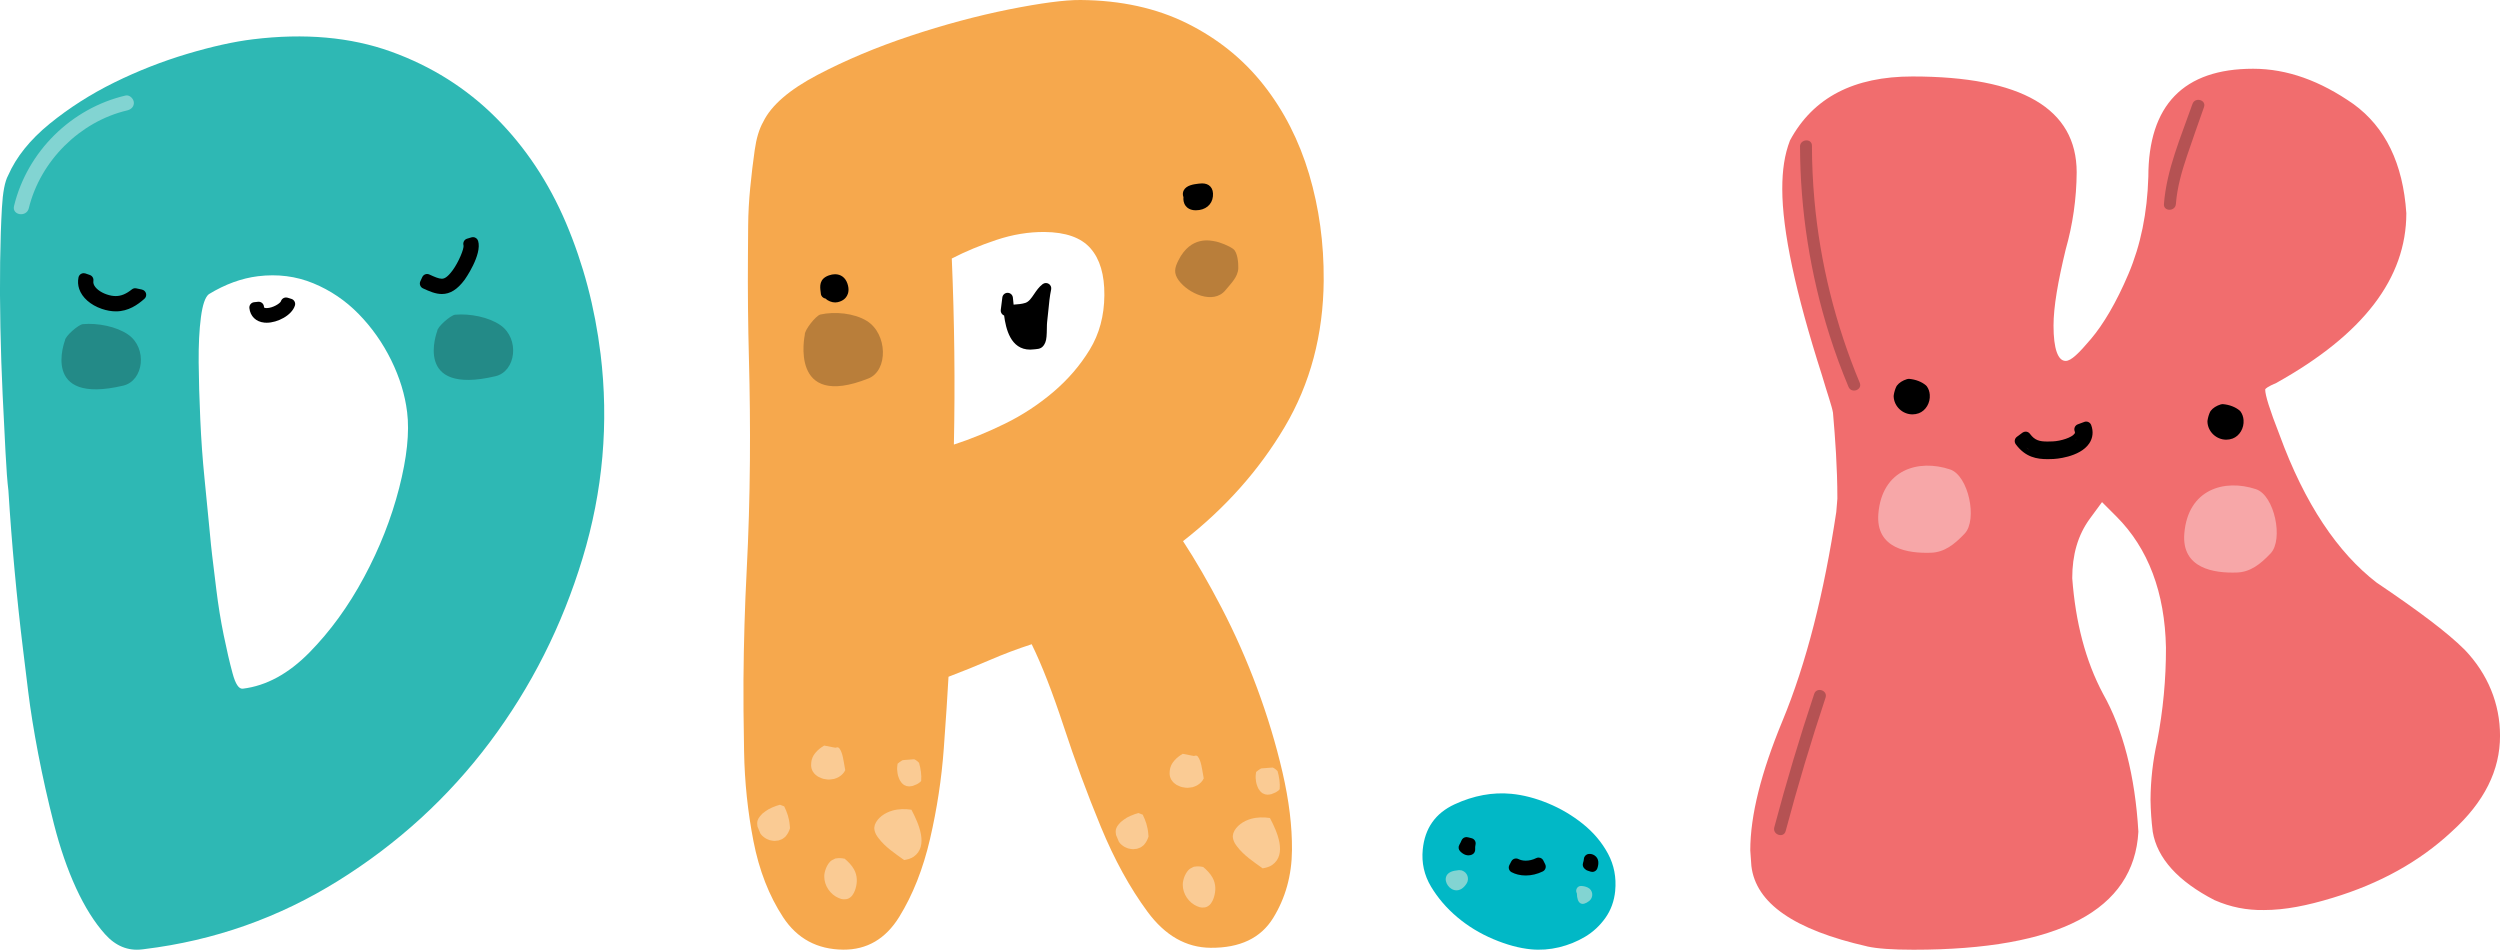
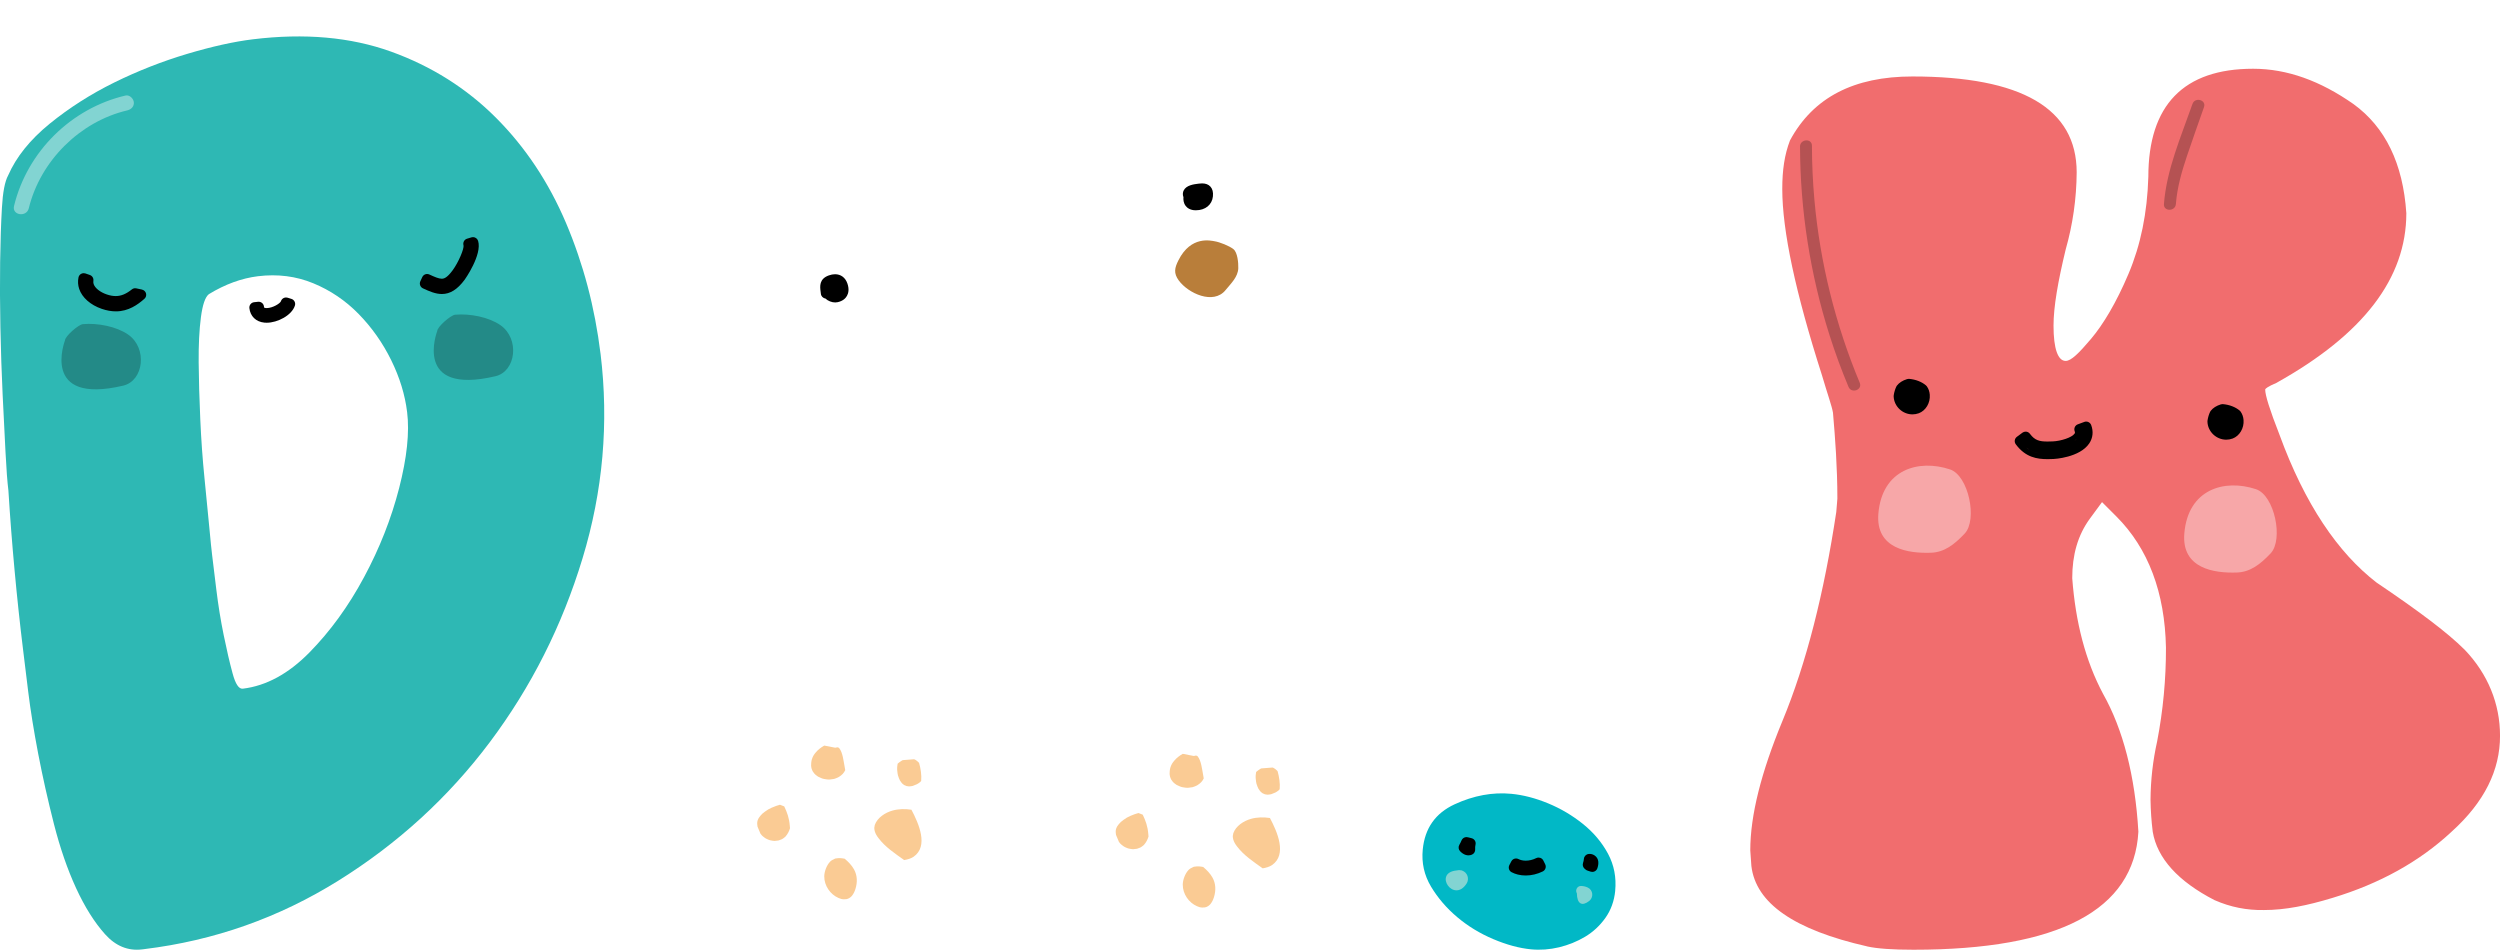
<svg xmlns="http://www.w3.org/2000/svg" id="Layer_2" data-name="Layer 2" viewBox="0 0 939.18 356.78">
  <defs>
    <style>
      .cls-1 {
        fill: #f7a7a8;
      }

      .cls-2 {
        fill: #2eb8b4;
      }

      .cls-3 {
        fill: #b97e3a;
      }

      .cls-4 {
        fill: #facb94;
      }

      .cls-5 {
        fill: #f16d6e;
      }

      .cls-6 {
        fill: #b55253;
      }

      .cls-7 {
        fill: #82d4d2;
      }

      .cls-8 {
        fill: #01b8c6;
      }

      .cls-9 {
        fill: #f6a84d;
      }

      .cls-10 {
        fill: #238a87;
      }
    </style>
  </defs>
  <g id="Layer_1-2" data-name="Layer 1">
    <g>
      <path class="cls-2" d="M225.61,132.89c3.16,25.93.92,51.54-6.76,76.84-7.67,25.31-19.28,48.33-34.83,69.07-15.56,20.74-34.52,38.08-56.88,52.02-22.36,13.95-46.65,22.53-72.87,25.73l-.88.11c-5.3.64-9.95-1.26-13.93-5.71-3.98-4.44-7.6-10.21-10.86-17.27-3.26-7.08-6.03-15.11-8.33-24.1-2.29-8.99-4.26-17.79-5.92-26.41-1.65-8.62-2.9-16.4-3.75-23.31-.84-6.92-1.49-12.16-1.92-15.69-1.23-10.01-2.29-19.98-3.2-29.88-.92-9.9-1.69-19.89-2.32-29.98-.4-3.24-.76-8.05-1.09-14.44-.33-6.4-.7-13.59-1.08-21.63-.38-8.02-.66-16.43-.84-25.23-.18-8.8-.21-17.01-.1-24.65.11-7.64.33-14.39.67-20.28.33-5.86,1.1-9.91,2.33-12.16,3.03-6.94,8.23-13.41,15.56-19.4,7.34-5.97,15.45-11.15,24.33-15.53,8.89-4.37,18.02-7.95,27.39-10.75,9.37-2.79,17.6-4.61,24.67-5.47,19.44-2.38,36.74-.83,51.92,4.63,15.17,5.48,28.28,13.73,39.35,24.79,11.06,11.06,19.85,24.26,26.37,39.6,6.51,15.35,10.83,31.73,12.96,49.1ZM152.94,154.79c-.79-6.48-2.78-12.97-5.97-19.47-3.19-6.48-7.26-12.27-12.21-17.34-4.96-5.07-10.66-8.93-17.11-11.58-6.45-2.65-13.37-3.53-20.73-2.63-6.18.76-12.34,3.01-18.46,6.74-1.37,1.07-2.36,3.96-2.98,8.66-.62,4.71-.9,10.36-.85,16.92.06,6.58.26,13.72.61,21.45.34,7.74.87,15.07,1.57,22,.7,6.94,1.3,13.07,1.8,18.4.49,5.32.86,8.86,1.08,10.62.36,2.95.89,7.3,1.59,13.04.7,5.74,1.61,11.39,2.74,16.92,1.13,5.55,2.24,10.35,3.34,14.39,1.08,4.06,2.37,5.99,3.85,5.81,8.84-1.08,17.17-5.61,25.02-13.59,7.84-7.98,14.69-17.41,20.53-28.3,5.85-10.87,10.24-22.03,13.18-33.45,2.93-11.42,3.95-20.95,3-28.61Z" />
      <path class="cls-10" d="M46.26,144.88c7.78-1.83,9.19-14.08,1.91-19.17-4.39-3.07-11.53-4.44-17.04-3.94-1.66.15-6.71,4.55-6.72,6.12,0,0-9.38,24.35,21.84,16.99Z" />
      <g>
        <path d="M109.48,112.29l-1.43-.45c-.2-.06-.4-.09-.6-.09-.32,0-.64.08-.93.23-.47.25-.82.67-.98,1.17-.26.82-3.1,2.59-5.37,2.59-.11,0-.22,0-.32-.02-.64-.06-.65-.15-.69-.57-.11-1.03-.98-1.79-1.99-1.79-.07,0-.14,0-.21.01l-1.49.16c-.53.05-1.01.32-1.35.73-.33.41-.49.94-.44,1.47.32,3.06,2.47,5.16,5.62,5.47.29.03.59.04.89.04,4.05,0,9.44-2.76,10.6-6.45.33-1.05-.26-2.18-1.31-2.51ZM107.45,113.75s0,.01,0,.02c0,0,0-.01,0-.02h0ZM107.29,114.12s-.05.09-.08.13c.03-.04.06-.09.08-.13ZM107.06,114.5c-.04.05-.08.1-.12.15.04-.05.08-.1.12-.15ZM106.76,114.87c-.05.05-.1.11-.15.16.05-.05.1-.1.15-.16ZM105.99,115.59c-.07.05-.13.1-.2.15.07-.05.14-.1.2-.15ZM106.4,115.24c-.06.05-.12.1-.18.16.06-.05.12-.1.18-.16ZM105.53,115.93c-.07.05-.15.1-.22.15.08-.05.15-.1.22-.15ZM105.03,116.25c-.08.05-.16.09-.24.14.08-.05.16-.09.24-.14ZM104.5,116.55c-.08.04-.17.09-.25.13.08-.04.17-.08.25-.13ZM103.95,116.82c-.09.04-.17.08-.26.12.09-.04.17-.08.26-.12ZM103.37,117.06c-.09.03-.18.07-.27.1.09-.03.18-.07.27-.1ZM102.78,117.28c-.09.03-.18.06-.27.09.09-.03.18-.06.27-.09ZM102.18,117.45c-.09.02-.17.05-.26.07.09-.02.17-.04.26-.07ZM101.58,117.59c-.08.02-.17.03-.25.05.08-.01.17-.03.25-.05ZM100.98,117.69c-.08,0-.15.02-.23.03.08,0,.15-.02.23-.03ZM100.36,117.73c-.06,0-.12,0-.17,0,.06,0,.12,0,.17,0ZM98.24,117.28c.37.23.85.38,1.42.43,0,0,0,0,0,0,0,0,0,0,0,0-.57-.06-1.04-.2-1.42-.43s-.65-.56-.83-.97c.18.41.46.74.83.97ZM100.19,119.24h0c.44,0,.89-.04,1.35-.11-.46.07-.91.11-1.35.11ZM103.6,118.59c.45-.16.9-.36,1.32-.57-.43.21-.87.4-1.32.57Z" />
        <path d="M179.61,90.5c-.26-.86-1.06-1.42-1.91-1.42-.19,0-.39.03-.58.09l-1.66.5c-.51.15-.93.5-1.18.97-.25.47-.3,1.02-.15,1.52.29,1.18-1.85,6.39-4.17,9.5-2,2.68-3.14,3.05-3.99,3.05-1.16,0-2.73-.69-4.67-1.59-.27-.12-.55-.19-.84-.19-.23,0-.46.04-.69.12-.5.18-.9.55-1.13,1.04l-.73,1.57c-.47,1-.03,2.19.97,2.66,2.51,1.17,4.78,2.13,7.13,2.13,3.1,0,5.82-1.7,8.54-5.36.07-.09,6.64-9.37,5.06-14.59ZM177.7,91.08h0l-1.66.5,1.66-.5ZM165.59,106.69c.09,0,.18.01.26.02-.09,0-.18,0-.26-.02ZM170.12,104.58c.15-.16.31-.34.47-.52-.16.18-.31.36-.47.52ZM171.53,102.89c-.24.32-.48.62-.71.9.23-.28.47-.58.71-.9ZM169.85,104.85c-.14.13-.27.27-.41.39.14-.12.27-.25.41-.39ZM169.16,105.46c-.13.1-.26.2-.38.29.13-.09.25-.19.38-.29ZM168.49,105.94c-.12.08-.25.15-.37.22.12-.06.25-.14.37-.22ZM167.84,106.3c-.12.05-.24.1-.37.15.12-.04.24-.09.37-.15ZM167.19,106.53c-.12.03-.25.06-.37.09.12-.02.25-.05.37-.09ZM166.54,106.67c-.13.02-.25.02-.38.03.13,0,.26-.01.38-.03ZM165.23,106.65c-.09-.01-.18-.03-.28-.04.09.02.19.03.28.04ZM164.58,106.53c-.1-.02-.19-.05-.29-.07.1.03.2.05.29.07ZM163.9,106.35c-.1-.03-.2-.06-.3-.1.1.03.2.07.3.1ZM163.17,106.1c-.1-.04-.2-.07-.3-.11.1.04.2.08.3.11ZM162.4,105.8c-.1-.04-.2-.08-.3-.12.1.04.2.08.3.12ZM161.56,105.44c-.09-.04-.18-.08-.27-.12.09.04.18.08.27.12ZM166.01,108.45h0c.28,0,.57-.02.85-.06-.28.04-.56.06-.85.06ZM172.95,103.89c-.63.84-1.23,1.55-1.82,2.13.59-.58,1.19-1.29,1.82-2.13.1-.13.21-.28.32-.45-.12.17-.23.32-.32.45Z" />
        <path d="M53.33,108.78c-.7-.14-1.4-.3-2.11-.45-.14-.03-.29-.05-.43-.05-.45,0-.89.15-1.25.44-2.17,1.73-4.04,2.5-6.07,2.5-1.06,0-2.17-.2-3.39-.62-2.46-.84-4.39-2.36-4.9-3.89-.13-.39-.16-.79-.1-1.21.15-.96-.41-1.88-1.33-2.2-.55-.19-1.1-.38-1.64-.57-.21-.07-.44-.11-.66-.11-.34,0-.68.09-.99.26-.5.29-.86.77-.97,1.34-.3,1.46-.21,2.92.26,4.32,1.09,3.25,4.27,6.05,8.49,7.49,1.84.63,3.62.94,5.3.94,4.74,0,8.22-2.52,10.71-4.72.57-.5.81-1.28.61-2.02-.2-.73-.79-1.29-1.53-1.44ZM50.79,110.28c-.25.2-.5.38-.75.57.25-.18.5-.37.75-.57h0ZM49.83,111c-.2.14-.4.27-.6.4.2-.13.4-.26.6-.4ZM49.05,111.52c-.25.16-.51.31-.77.45.26-.14.52-.29.77-.45ZM48.12,112.05c-.21.11-.43.21-.65.31.22-.1.43-.2.65-.31ZM47.24,112.46c-.24.1-.49.19-.74.28.25-.08.5-.18.74-.28ZM46.41,112.76c-.28.09-.56.16-.84.22.29-.06.57-.14.84-.22ZM45.33,113.03c-.23.04-.45.08-.69.11.23-.03.46-.06.69-.11ZM44.42,113.17c-.3.03-.6.05-.91.05.31,0,.62-.02.91-.05ZM40.43,112.79c-.32-.09-.65-.18-.99-.3.34.11.67.21.99.3ZM43.3,113.21c-.22,0-.44-.01-.67-.03.23.02.45.03.67.03ZM42.33,113.15c-.2-.02-.4-.05-.61-.08.21.03.41.06.61.08ZM41.39,113.01c-.22-.04-.43-.09-.66-.14.22.05.44.1.66.14ZM33.28,107.35c.13.4.34.79.59,1.17-.24-.38-.45-.77-.59-1.17-.06-.18-.11-.35-.14-.53.04.18.08.36.14.53ZM33.1,105.2c-.03.18-.05.36-.05.55,0-.18.02-.36.05-.55-.55-.19-1.11-.38-1.66-.57h0c.55.19,1.1.38,1.66.57ZM31.32,106.28c.03.55.14,1.09.32,1.63-.18-.53-.28-1.08-.32-1.63ZM42.45,114.92c.37.03.73.05,1.09.05h0c-.35,0-.72-.02-1.09-.05ZM47.41,114.28c2-.73,3.78-2,5.53-3.54-.36-.07-.71-.15-1.07-.23.36.08.71.16,1.07.23-1.74,1.53-3.53,2.8-5.53,3.54Z" />
      </g>
      <path class="cls-10" d="M186.11,141.34c7.78-1.83,9.19-14.08,1.91-19.17-4.39-3.07-11.53-4.44-17.04-3.94-1.66.15-6.71,4.55-6.72,6.12,0,0-9.38,24.35,21.84,16.99Z" />
      <path class="cls-7" d="M47.15,35.89c-20.42,4.79-36.93,21.09-41.88,41.5-.85,3.51,4.7,4.34,5.55.85,4.31-17.75,19.19-32.59,36.99-36.77,1.47-.35,2.66-1.49,2.46-3.12-.17-1.37-1.63-2.81-3.12-2.46h0Z" />
    </g>
    <g>
-       <path class="cls-9" d="M497.28,105.32c-.16,20.48-5.05,38.85-14.67,55.09-9.63,16.25-22.35,30.54-38.18,42.88,4.69,7.16,9.52,15.5,14.49,25.04,4.96,9.54,9.42,19.59,13.34,30.16,3.92,10.56,7.11,21.13,9.55,31.68,2.44,10.56,3.63,20.29,3.55,29.19-.07,9.5-2.44,18.01-7.09,25.54-4.66,7.54-12.48,11.25-23.46,11.16-9.2-.07-17.11-4.58-23.71-13.53-6.61-8.95-12.47-19.61-17.56-31.97-5.1-12.36-9.75-24.92-13.95-37.73-4.21-12.78-8.21-23.06-12.01-30.81-5.35,1.74-10.56,3.7-15.62,5.89-5.07,2.18-10.27,4.3-15.63,6.33-.35,6.53-.94,15.5-1.77,26.92-.83,11.42-2.56,22.75-5.17,34-2.61,11.26-6.47,21.03-11.58,29.3-5.11,8.26-12.12,12.37-21.02,12.3-9.79-.08-17.32-4.14-22.61-12.2-5.27-8.05-8.99-17.57-11.13-28.57-2.14-11-3.32-22.2-3.52-33.64-.21-11.42-.28-20.4-.23-26.94.11-13.94.51-27.67,1.21-41.17.7-13.49,1.1-27.22,1.21-41.17.1-12.76-.03-25.52-.37-38.28-.34-12.76-.47-25.67-.37-38.73.03-2.97.05-6.75.08-11.36.04-4.6.3-9.35.78-14.24.48-4.9,1.03-9.56,1.67-14.01.62-4.45,1.69-8,3.2-10.66,3.01-6.21,9.81-12.09,20.39-17.65,10.57-5.55,22.19-10.43,34.84-14.64,12.64-4.2,24.99-7.52,37.02-9.95C391.03,1.15,400.01-.05,405.95,0c15.14.12,28.47,3.05,40,8.77,11.52,5.73,21.1,13.44,28.75,23.15,7.64,9.7,13.33,20.88,17.1,33.52,3.75,12.65,5.58,25.94,5.47,39.89ZM414.88,110.92c.07-7.71-1.67-13.59-5.2-17.62-3.53-4.04-9.3-6.08-17.31-6.15-5.94-.04-11.96.95-18.05,2.98-6.11,2.04-11.69,4.36-16.76,6.99,1,23.46,1.27,46.75.79,69.89,6.25-2.02,12.65-4.64,19.21-7.86,6.54-3.2,12.58-7.17,18.12-11.87,5.52-4.7,10.1-10,13.7-15.92,3.61-5.91,5.44-12.71,5.5-20.44Z" />
      <path class="cls-3" d="M442.7,97.8c-1.43,2.84-1.88,4.81.12,7.55,3.56,4.87,13.05,9.25,17.59,3.63,1.97-2.43,4.69-4.94,4.78-8.24.06-2.01-.28-5.88-1.8-7.12s-5.22-2.69-7.07-2.98c-1.36-.21-8.9-2.25-13.61,7.14Z" />
      <g>
-         <path d="M393.98,106.63c-.33-.21-.7-.31-1.07-.31-.43,0-.85.14-1.21.41-1.4,1.06-2.37,2.5-3.23,3.77-1.03,1.52-1.92,2.83-3.25,3.28-1.24.42-2.85.55-4.44.66-.01-.11-.02-.22-.03-.33-.08-.85-.16-1.64-.24-2.35-.12-1-.97-1.76-1.98-1.76h0c-1.01,0-1.86.75-1.98,1.75l-.59,4.67c-.08.61.13,1.22.57,1.66.2.2.43.35.69.45.64,4.86,2.38,12.81,9.79,12.81.43,0,.88-.03,1.33-.09.28-.04.52-.05.74-.07,1.45-.11,2.73-.38,3.62-2.55.48-1.16.54-2.87.58-5.34.01-.87.03-1.77.09-2.25.17-1.41.31-2.85.45-4.23.27-2.84.53-5.53,1.07-8.08.17-.82-.18-1.65-.89-2.1ZM392.91,108.32h0c-.68.52-1.25,1.16-1.78,1.86.53-.7,1.1-1.34,1.78-1.86ZM386.03,129.27s-.1,0-.15-.02c.05,0,.1.01.15.02ZM381.1,116.42c-.12,0-.23.02-.35.02.12,0,.23-.02.35-.02ZM384.99,115.91c-.1.02-.2.04-.3.06.1-.02.2-.04.3-.06ZM384.08,116.1c-.12.02-.24.04-.37.06.12-.02.25-.04.37-.06ZM383.13,116.23c-.13.02-.26.03-.39.04.13-.01.26-.03.39-.04ZM382.14,116.34c-.13.01-.25.02-.38.03.13,0,.25-.02.38-.03ZM379.88,116.5c-.3.02-.6.04-.9.07,0,.02,0,.04,0,.05,0-.02,0-.04,0-.05,0,0,0,0,0,0,0,0,0,0,0,0,.3-.02.6-.05.9-.07ZM378.96,116.4c-.03-.32-.07-.64-.1-.95.03.31.06.63.1.95ZM378.84,115.23c-.03-.35-.07-.69-.1-1.02.03.33.06.67.1,1.02ZM378.63,113.09s0-.08-.01-.12c0,.04,0,.08.01.12ZM378.51,112l-.39,3.11.39-3.11h0ZM377.92,116.67c.33-.04.67-.07,1.02-.1-.35.03-.69.06-1.02.1h0ZM379.09,117.55c.01.09.02.18.03.27-.01-.09-.02-.18-.03-.27ZM379.24,118.63c.01.07.02.14.03.22-.01-.07-.02-.14-.03-.22ZM379.43,119.81c.01.08.03.16.04.24-.01-.08-.03-.16-.04-.24ZM379.63,120.87c.01.07.03.14.04.21-.01-.07-.03-.14-.04-.21ZM379.89,122.03c.02.07.04.14.06.22-.02-.07-.04-.14-.06-.22ZM380.17,123.03c.02.07.04.14.06.2-.02-.07-.04-.14-.06-.2ZM380.54,124.11c.02.06.05.13.08.19-.03-.06-.05-.13-.08-.19ZM380.92,125.01c.03.06.06.13.09.19-.03-.06-.06-.13-.09-.19ZM381.42,125.97c.03.05.06.1.1.15-.03-.05-.07-.1-.1-.15ZM381.92,126.73c.04.05.08.11.12.16-.04-.05-.08-.11-.12-.16ZM382.57,127.51s.08.07.12.11c-.04-.04-.08-.07-.12-.11ZM385.03,129.05c-.07-.02-.13-.04-.19-.07.06.02.13.05.19.07ZM384.18,128.7s-.09-.04-.13-.06c.04.02.09.04.13.06ZM383.36,128.2c-.05-.04-.1-.08-.15-.12.05.04.1.08.15.12ZM386.85,129.33c.08,0,.17,0,.25,0-.04,0-.08,0-.11,0-.05,0-.09,0-.14-.01ZM390.83,127.88c-.61,1.48-1.09,1.18-2.75,1.39,1.66-.21,2.15.09,2.75-1.39.47-1.14.4-4.02.46-5.93-.06,1.92,0,4.79-.46,5.93Z" />
        <path d="M313.71,103.02c-.74,0-1.52.15-2.34.44-3.7,1.32-3.34,4.18-3.09,6.08.03.26.07.54.1.82.09.91.79,1.64,1.7,1.78.98.94,2.43,1.48,3.68,1.48.3,0,.59-.03.87-.09,2.07-.43,3.07-1.53,3.55-2.39.51-.9.95-2.45.14-4.71-.77-2.17-2.45-3.41-4.62-3.41ZM315.73,105.87c-.13-.14-.26-.26-.41-.36.15.1.28.22.41.36ZM314.16,105.05c-.17-.02-.36-.03-.55-.02.03,0,.06,0,.09,0,.16,0,.31.01.46.03ZM315.22,105.44c-.12-.08-.25-.14-.38-.2.13.06.26.12.38.2ZM314.7,105.19c-.17-.06-.34-.11-.53-.14.19.03.36.08.53.14ZM310.97,109.51c0,.05-.02.1-.02.15,0-.05,0-.1.02-.15ZM311.63,108.64c-.12.08-.22.16-.3.24.08-.08.18-.16.3-.24ZM312.01,111.1c-.07-.04-.14-.08-.2-.13.06.04.13.09.2.13ZM311.7,110.89c-.05-.04-.11-.08-.16-.13.05.04.1.09.16.13ZM313.11,105.08c-.08.01-.16.02-.25.03.09-.02.16-.02.25-.03ZM310.36,110.16l.69-1.91h0s-.69,1.91-.69,1.91h0ZM311.25,108.97c-.05.06-.1.11-.14.17.04-.06.09-.11.14-.17ZM311.06,109.24c-.03.05-.05.1-.07.16.02-.05.04-.1.07-.16ZM311.32,110.54s.08.09.13.13c-.04-.04-.09-.09-.13-.13ZM310.96,109.78s.01.1.02.15c-.01-.05-.02-.1-.02-.15ZM311.02,110.04s.04.1.06.14c-.02-.05-.04-.1-.06-.14ZM311.14,110.3s.06.09.1.14c-.03-.05-.07-.09-.1-.14ZM313.61,111.6c.06,0,.12,0,.19,0-.02,0-.03,0-.05,0-.05,0-.09,0-.14,0ZM312.1,111.16c.1.06.21.11.32.16-.11-.05-.22-.1-.32-.16ZM312.45,111.33c.1.04.21.08.32.12-.11-.03-.21-.07-.32-.12ZM312.88,111.48c.08.02.16.04.24.06-.08-.02-.16-.04-.24-.06ZM313.25,111.56c.07.01.14.02.21.03-.07,0-.14-.02-.21-.03ZM315.81,105.97c.1.12.19.25.28.39-.09-.14-.18-.27-.28-.39ZM316.71,109.41c.13-.66.04-1.44-.27-2.31-.08-.22-.17-.42-.27-.6.1.18.19.38.27.6.31.87.4,1.65.27,2.31Z" />
        <path d="M454.71,70.1c-.72-.8-1.77-1.2-3.11-1.2-.36,0-.74.03-1.17.08l-.25.03c-1.7.21-4.55.56-5.52,2.58-.23.48-.5,1.38-.07,2.51-.08.84-.02,2.14.83,3.25.57.75,1.7,1.65,3.8,1.65,0,0,.05,0,.05,0,3.57-.02,6.07-2.08,6.39-5.23.16-1.59-.15-2.79-.93-3.66ZM453.32,71.58c-.06-.08-.13-.15-.2-.22.07.07.14.14.2.22ZM453.66,72.62c-.01-.14-.03-.28-.06-.41.03.12.05.26.06.41ZM453.54,72.02c-.04-.11-.08-.2-.13-.29.05.09.09.19.13.29ZM451.94,70.92c-.13-.01-.27-.02-.42-.02.03,0,.06,0,.08,0,.12,0,.23.01.34.02ZM453.01,71.26c-.09-.07-.2-.12-.32-.17.11.05.22.1.32.17ZM452.6,71.04c-.15-.05-.32-.09-.5-.11.18.02.35.06.5.11ZM450.37,71c-1.67.21-5.04.64-3.72,2.79,0,0-.05.2-.08.5.03-.3.08-.5.08-.5-1.31-2.15,2.05-2.58,3.72-2.79ZM446.57,74.34c0,.06,0,.13-.01.19,0-.07,0-.13.01-.19ZM446.65,75.4s-.02-.09-.03-.13c0,.04.01.09.03.13ZM446.59,75.1s0-.09-.01-.14c0,.05,0,.09.01.14ZM446.56,74.81c0-.05,0-.1,0-.15,0,.05,0,.1,0,.15ZM447.01,76.13s.06.09.1.13c-.04-.04-.06-.08-.1-.13ZM446.7,75.57s.03.09.04.13c-.02-.04-.03-.09-.04-.13ZM446.83,75.85s.04.09.07.13c-.03-.04-.05-.09-.07-.13ZM449.21,76.99c-.11,0-.19-.01-.29-.02.11,0,.21.02.33.02h0s-.03,0-.04,0ZM447.24,76.38s.08.08.13.12c-.05-.04-.09-.08-.13-.12ZM447.54,76.6c.06.03.11.07.17.1-.06-.03-.12-.07-.17-.1ZM447.91,76.78c.07.03.14.06.22.08-.08-.02-.15-.05-.22-.08ZM448.37,76.91c.09.02.17.04.26.05-.09-.01-.18-.03-.26-.05ZM453.65,73.56c-.07.73-.33,1.32-.69,1.81.36-.49.62-1.08.69-1.81.03-.27.03-.52.02-.74,0,.23,0,.47-.02.74Z" />
      </g>
-       <path class="cls-3" d="M326.26,142.17c7.46-2.97,7.22-16.82-.67-21.64-4.76-2.91-12.02-3.59-17.41-2.37-1.63.37-6.04,5.88-5.84,7.63,0,0-6.03,28.31,23.92,16.38Z" />
      <g>
        <path class="cls-4" d="M338.74,285.77c-.54.33-1.05.72-1.53,1.13-.07.41-.13.82-.16,1.23,0,.09-.01.61-.02.65,0,.15,0,.29.01.44.03.44.07.88.15,1.32.02.14.18.82.16.79.1.34.21.68.35,1.01.1.26.23.51.34.76.02.03.03.06.04.09,0,.01.01.02.02.03.18.28.37.56.58.82.08.1.16.19.25.28.07.07.18.18.23.21.15.12.3.24.46.35.03.02.05.04.07.05,0,0,0,0,0,0,.17.08.98.38.77.35.34.08.68.13,1.03.15.01,0,.02,0,.03,0,.03,0,.07,0,.12-.01.23-.02.45-.04.68-.07.2-.03.39-.07.58-.11,0,0,0,0,.01,0,.04-.02.09-.03.15-.06,1.3-.48,1.6-.6,2.55-1.33.03-.02.06-.04.08-.06,0,0,0,0,.01-.01.12-.13.24-.27.36-.41.21-2.18-.2-4.72-.78-6.75-.05-.06-.1-.12-.15-.18.01.03-.47-.44-.58-.53-.16-.13-.33-.25-.5-.36-.08-.04-.29-.17-.35-.2-.05-.02-.17-.07-.31-.12l-4.26.33c-.15.08-.4.22-.38.2Z" />
        <path class="cls-4" d="M293.01,302.33s-.02,0-.03,0c-.53.11-2.07.64-3.02,1.07-1.12.51-1.53.74-2.55,1.48-.93.68-1.19.9-1.82,1.67-.2.25-.4.51-.57.78,0,.02-.02.03-.03.05-.11.21-.2.42-.3.64-.03.06-.12.39-.14.43-.15.74-.11,1.29.02,2.08.34.87.71,1.77,1.1,2.64.18.23.35.47.55.68.01,0,.34.32.37.34.19.16.39.31.59.46.13.09.26.18.39.27.17.09.34.18.51.27.22.11.45.19.68.29.03.01.38.13.45.16.34.09.68.15,1.02.2.24.03.48.05.73.07.04,0,.07,0,.1,0,.04,0,.09,0,.16-.02,1.27-.1,1.27-.1,2.37-.56.09-.04.19-.09.28-.13-.07.03.38-.25.41-.27.2-.16.41-.3.6-.47.06-.05.11-.09.14-.12.03-.03.07-.08.12-.14.75-.85,1.31-1.91,1.64-3.06-.03-.31-.06-.62-.08-.92-.22-2.9-1.01-5.04-2.09-7.28-.54-.23-1.08-.44-1.63-.63Z" />
        <path class="cls-4" d="M304.92,288.84c.08.21.17.42.25.63.02.05.13.25.18.35.17.25.35.5.54.74.03.04.19.21.27.29.12.11.23.22.36.32.23.19.47.36.72.53.04.02.07.05.09.06.03.01.06.03.1.05.4.21.81.4,1.24.56.14.05.29.1.43.15.04,0,.4.1.45.11.38.07.76.14,1.14.18.08,0,.6.03.66.04.16,0,.32,0,.49-.02.47-.03.92-.1,1.38-.19.06-.01.1-.02.13-.02.02,0,.05-.02.08-.03.22-.07.44-.14.66-.23.22-.08.43-.18.64-.27.05-.02.44-.24.42-.22,1.17-.73,1.87-1.46,2.38-2.55-.07-.5-.17-1.02-.27-1.55-.37-1.84-.66-5.02-1.96-6.67-.26-.33-.72-.44-1.11-.28-.17.07-.36.08-.54.05l-4.01-.78c-1.17.67-2.28,1.52-3.08,2.46-.78.91-1.21,1.56-1.58,2.75-.18.58-.32,1.98-.27,2.38.03.26.07.52.11.77.03.11.08.33.1.38Z" />
        <path class="cls-4" d="M317.28,322.59c-.55-.11-1.11-.19-1.69-.22-.04,0-.51,0-.52,0-.27.02-.53.05-.8.09-.61.08-.28-.02-.85.24-.68.3-1.2.6-1.63,1.06-1.34,1.43-2.13,3.82-2.14,5.45-.03,3.57,2.32,6.82,5.33,8.12.89.38,1.12.46,2.24.53-.55-.03.52-.05.72-.07.06,0,.35-.09.43-.11.08-.03.17-.06.25-.09.47-.19,1.1-.61,1.51-1.16.55-.73.92-1.47,1.24-2.49.77-2.46.73-5.04-.53-7.32-.88-1.58-2.16-2.89-3.55-4.05Z" />
        <path class="cls-4" d="M335.32,304.5c-2.78.76-5.71,2.68-6.68,5.4-.05.15-.18.88-.2,1.1,0,0,.04.48.05.6.01.11.15.69.11.6.35,1.15.75,1.76,1.44,2.67,2.52,3.35,6.16,5.75,9.63,8.23,1.31-.21,2.6-.6,3.51-1.22,5.79-3.98,1.93-12.57-.78-17.69-2.37-.36-4.81-.32-7.09.31Z" />
      </g>
      <g>
        <path class="cls-4" d="M473.42,288.88c-.54.33-1.05.72-1.53,1.13-.07.41-.13.82-.16,1.23,0,.09-.01.61-.02.65,0,.15,0,.29.01.44.03.44.07.88.15,1.32.02.14.18.82.16.79.1.34.21.68.35,1.01.1.26.23.51.34.76.02.03.03.06.04.09,0,.01.01.02.02.03.18.28.37.56.58.82.08.1.16.19.25.28.07.07.18.18.23.21.15.12.3.24.46.35.03.02.05.04.07.05,0,0,0,0,0,0,.17.08.98.38.77.35.34.08.68.13,1.03.15.01,0,.02,0,.03,0,.03,0,.07,0,.12-.01.23-.02.45-.04.68-.07.2-.03.39-.07.58-.11,0,0,0,0,.01,0,.04-.02.09-.03.15-.06,1.3-.48,1.6-.6,2.55-1.33.03-.02.06-.04.08-.06,0,0,0,0,.01-.01.12-.13.24-.27.36-.41.21-2.18-.2-4.72-.78-6.75-.05-.06-.1-.12-.15-.18.01.03-.47-.44-.58-.53-.16-.13-.33-.25-.5-.36-.08-.04-.29-.17-.35-.2-.05-.02-.17-.07-.31-.12l-4.26.33c-.15.08-.4.22-.38.2Z" />
        <path class="cls-4" d="M427.69,305.44s-.02,0-.03,0c-.53.11-2.07.64-3.02,1.07-1.12.51-1.53.74-2.55,1.48-.93.68-1.19.9-1.82,1.67-.2.25-.4.51-.57.78,0,.02-.02.03-.03.05-.11.21-.2.42-.3.64-.03.06-.12.39-.14.43-.15.74-.11,1.29.02,2.08.34.87.71,1.77,1.1,2.64.18.23.35.47.55.68.01,0,.34.32.37.34.19.16.39.31.59.46.13.09.26.18.39.27.17.09.34.18.51.27.22.11.45.19.68.29.03.01.38.13.45.16.34.09.68.15,1.02.2.24.03.48.05.73.07.04,0,.07,0,.1,0,.04,0,.09,0,.16-.02,1.27-.1,1.27-.1,2.37-.56.09-.04.19-.09.28-.13-.07.03.38-.25.41-.27.2-.16.41-.3.6-.47.06-.05.11-.09.14-.12.03-.03.07-.08.12-.14.75-.85,1.31-1.91,1.64-3.06-.03-.31-.06-.62-.08-.92-.22-2.9-1.01-5.04-2.09-7.28-.54-.23-1.08-.44-1.63-.63Z" />
        <path class="cls-4" d="M439.6,291.94c.08.21.17.42.25.63.02.05.13.25.18.35.17.25.35.5.54.74.03.04.19.21.27.29.12.11.23.22.36.32.23.19.47.36.72.53.04.02.07.05.09.06.03.01.06.03.1.05.4.21.81.4,1.24.56.14.05.29.1.43.15.04,0,.4.1.45.11.38.07.76.14,1.14.18.08,0,.6.03.66.04.16,0,.32,0,.49-.02.47-.03.92-.1,1.38-.19.06-.01.1-.02.13-.02.02,0,.05-.02.08-.03.22-.07.44-.14.66-.23.22-.08.43-.18.64-.27.05-.02.44-.24.42-.22,1.17-.73,1.87-1.46,2.38-2.55-.07-.5-.17-1.02-.27-1.55-.37-1.84-.66-5.02-1.96-6.67-.26-.33-.72-.44-1.11-.28-.17.07-.36.08-.54.05l-4.01-.78c-1.17.67-2.28,1.52-3.08,2.46-.78.91-1.21,1.56-1.58,2.75-.18.58-.32,1.98-.27,2.38.03.26.07.52.11.77.03.11.08.33.1.38Z" />
        <path class="cls-4" d="M451.96,325.69c-.55-.11-1.11-.19-1.69-.22-.04,0-.51,0-.52,0-.27.02-.53.05-.8.09-.61.08-.28-.02-.85.24-.68.3-1.2.6-1.63,1.06-1.34,1.43-2.13,3.82-2.14,5.45-.03,3.57,2.32,6.82,5.33,8.12.89.38,1.12.46,2.24.53-.55-.03.52-.05.72-.07.06,0,.35-.09.43-.11.08-.03.17-.06.25-.09.47-.19,1.1-.61,1.51-1.16.55-.73.92-1.47,1.24-2.49.77-2.46.73-5.04-.53-7.32-.88-1.58-2.16-2.89-3.55-4.05Z" />
        <path class="cls-4" d="M470,307.61c-2.78.76-5.71,2.68-6.68,5.4-.05.15-.18.88-.2,1.1,0,0,.04.48.05.6.01.11.15.69.11.6.35,1.15.75,1.76,1.44,2.67,2.52,3.35,6.16,5.75,9.63,8.23,1.31-.21,2.6-.6,3.51-1.22,5.79-3.98,1.93-12.57-.78-17.69-2.37-.36-4.81-.32-7.09.31Z" />
      </g>
    </g>
    <g>
      <path class="cls-5" d="M701.43,355.53c-27.34-6.21-41.84-16.15-43.49-30.24l-.41-5.8c0-13.25,4.14-29.41,12.01-48.46,9.11-21.95,15.74-48.46,20.3-78.7l.41-4.97c0-12.01-.83-22.78-1.65-32.31-.41-2.49-2.07-7.04-4.14-14.08-9.94-31.06-14.91-54.26-14.91-70,0-7.04.83-12.84,2.9-18.22,8.7-16.15,24.02-24.02,45.98-24.02,41.01,0,61.72,12.01,61.72,36.04-.07,9.85-1.45,19.52-4.14,28.99-2.9,12.01-4.56,21.54-4.56,28.58,0,8.7,1.66,13.25,4.56,13.25,2.07,0,4.97-2.9,9.53-8.28,4.56-5.38,9.53-13.67,14.08-24.44,4.56-10.77,7.04-22.78,7.45-36.45,0-26.92,13.25-40.59,39.35-40.59,12.84,0,25.27,4.56,37.69,13.25,12.01,8.7,18.64,22.37,19.88,41.01,0,24.44-16.15,45.56-48.88,63.79-2.9,1.24-4.14,2.07-4.14,2.49,0,2.07,1.65,7.46,5.38,16.98,9.53,26.09,21.95,44.32,36.45,55.5,15.33,10.35,26.51,18.64,33.14,25.27,8.7,9.11,13.25,20.3,13.25,32.31,0,12.84-5.8,24.85-18.22,36.04-12.01,11.19-26.92,19.47-44.73,24.85-9.53,2.9-17.81,4.56-25.68,4.56-6.49.13-12.7-1.11-18.64-3.73-13.67-7.04-21.54-15.74-23.2-25.68-.5-3.99-.77-7.99-.83-12.01.05-7.41.88-14.72,2.49-21.95,2.23-11.63,3.34-23.37,3.31-35.21-.41-20.71-6.63-37.28-18.64-49.29l-5.38-5.38-4.56,6.21c-4.56,6.21-6.63,13.67-6.63,22.37,1.24,16.57,4.97,31.06,11.6,43.49,7.46,13.25,12.01,30.65,13.25,51.77-1.65,29.41-29.82,44.32-84.5,44.32-7.87,0-13.67-.41-17.4-1.24Z" />
      <g>
        <path d="M784.55,158.55c-.26-.12-.55-.18-.83-.18-.24,0-.47.04-.7.13l-2.45.91c-.5.18-.9.56-1.12,1.04-.22.48-.24,1.03-.06,1.53.21.56.1.73-.02.9-.99,1.5-5.2,2.81-8.16,2.94-.86.04-1.49.05-2.04.05-3.01,0-4.76-.44-6.59-2.91-.32-.43-.79-.71-1.31-.79-.1-.01-.2-.02-.29-.02-.43,0-.84.14-1.19.39l-2.1,1.56c-.43.32-.71.79-.79,1.31s.06,1.06.37,1.49c3.64,4.91,7.92,5.59,12,5.59.64,0,1.33-.02,2.24-.06.1,0,9.81-.49,13.39-5.89,1.35-2.03,1.6-4.47.7-6.86-.18-.5-.56-.9-1.04-1.12ZM784.07,161.71c-.06-.44-.18-.89-.35-1.34h0c.17.45.28.9.35,1.34ZM781.05,163.98c.54-.81.61-1.67.22-2.7h0c.39,1.03.31,1.89-.22,2.7-.4.6-1.02,1.13-1.77,1.59.75-.46,1.37-.99,1.77-1.59ZM771.3,167.81c-.33.01-.65.03-.97.04.32,0,.64-.02.97-.04ZM770.05,167.86c-.23,0-.46,0-.68.01.22,0,.45,0,.68-.01ZM769.02,167.87c-.09,0-.18,0-.27,0,.09,0,.18,0,.27,0ZM768.31,167.85c-.08,0-.17,0-.25-.01.08,0,.17,0,.25.01ZM767.59,167.81c-.07,0-.13,0-.2-.01.07,0,.13,0,.2.01ZM766.76,167.72s-.06-.01-.09-.01c.03,0,.06.01.09.01ZM766.15,167.62c-.07-.01-.14-.03-.2-.05.07.02.13.03.2.05ZM765.55,167.47c-.07-.02-.15-.04-.22-.06.07.02.15.04.22.06ZM764.97,167.29c-.07-.02-.14-.05-.21-.08.07.03.14.05.21.08ZM764.38,167.05c-.06-.03-.12-.05-.17-.08.06.03.12.05.17.08ZM763.67,166.69s-.03-.02-.05-.03c.02.01.03.02.05.03ZM762.64,165.95c-.06-.05-.13-.11-.19-.17.06.06.13.11.19.17ZM763.15,166.35c-.06-.04-.12-.09-.17-.13.06.04.12.09.17.13ZM762.13,165.49c-.06-.06-.13-.12-.19-.19.06.06.12.13.19.19ZM761.62,164.94c-.05-.06-.11-.12-.16-.18.05.06.11.12.16.18ZM760.99,164.16s0,0-.01-.01h0s0,0,.01.01ZM771.42,170.43c-.74.03-1.45.05-2.15.05-2.51,0-4.78-.29-6.85-1.5-.42-.24-.82-.52-1.22-.84-.8-.64-1.57-1.44-2.32-2.45l.7-.52-.7.52c.75,1.01,1.52,1.81,2.32,2.45.4.32.81.6,1.22.84,2.08,1.2,4.35,1.5,6.85,1.5.7,0,1.41-.02,2.15-.05.46-.02,1.07-.07,1.78-.18-.71.1-1.32.16-1.78.18ZM773.94,170.13c2.82-.49,6.69-1.65,8.77-4.03-2.08,2.38-5.95,3.54-8.77,4.03Z" />
        <path d="M841.74,154.63c-.1-.14-.21-.27-.35-.38-1.59-1.34-3.83-2.21-6.3-2.43-.06,0-.12,0-.18,0-.2,0-.4.03-.59.09-1.68.52-2.97,1.34-3.82,2.44-.09.11-.16.23-.22.36-.46.96-.78,2.04-.97,3.21-.02.11-.03.23-.03.35,0,.09,0,.16,0,.23.16,3.69,3.33,6.68,7.07,6.68.81,0,1.61-.15,2.38-.43,2.62-.98,4.35-3.9,4.11-6.95-.09-1.19-.46-2.25-1.1-3.16ZM839.55,155.4c-.36-.24-.73-.46-1.14-.65.41.19.78.4,1.14.65ZM832.26,161.1s-.02-.03-.03-.05c.01.02.02.03.03.05ZM832.08,155.56c-.29.6-.49,1.27-.65,1.97.16-.7.36-1.37.65-1.97ZM831.28,158.31s0,.06,0,.09c0,0,0,0,0,0,0,0,0,0,0,0,0-.03,0-.06,0-.09ZM831.81,160.36s-.05-.09-.07-.14c.02.05.05.09.07.14ZM831.45,159.44c-.02-.05-.03-.11-.04-.16.01.05.02.11.04.16ZM832.83,161.72s.08.08.12.12c-.04-.04-.08-.08-.12-.12ZM834.51,162.8s-.06-.03-.09-.04c.03.01.06.03.09.04ZM833.72,162.41s-.08-.04-.12-.07c.04.02.08.05.12.07ZM835.31,163.04c.06.01.11.02.17.03-.06-.01-.11-.02-.17-.03ZM836.31,163.16s.09,0,.14,0c-.03,0-.07,0-.11,0-.01,0-.02,0-.03,0ZM839.3,162.06c-.37.34-.79.61-1.28.79,0,0,0,0,0,0,0,0,0,0,0,0,.48-.18.91-.45,1.28-.79,1.1-1.02,1.66-2.64,1.54-4.12-.04-.56-.18-1.05-.37-1.48.19.43.32.92.37,1.48.12,1.48-.44,3.1-1.54,4.12ZM837.07,163.1c.07-.01.14-.02.21-.03-.07.01-.14.02-.21.03Z" />
        <path d="M723.51,144.76c-1.6-1.34-3.83-2.21-6.3-2.43-.06,0-.12,0-.18,0-.2,0-.4.03-.59.09-1.68.52-2.97,1.34-3.82,2.44-.09.11-.16.23-.22.36-.46.96-.78,2.03-.97,3.2-.02.12-.03.24-.03.35,0,.08,0,.15,0,.22.16,3.69,3.33,6.68,7.07,6.68.81,0,1.61-.15,2.38-.43,2.62-.98,4.35-3.9,4.11-6.95-.09-1.19-.46-2.25-1.1-3.15-.1-.14-.22-.27-.35-.38ZM722.36,146.52c-.05-.08-.09-.16-.14-.23-.17-.14-.37-.25-.56-.38.19.13.39.24.56.38.05.07.09.15.14.23ZM717.02,144.32h0c-.57.18-1.11.4-1.59.69.48-.29,1.02-.51,1.59-.69ZM714.38,151.6s-.02-.03-.03-.05c.01.02.02.03.03.05ZM713.39,148.73c.08-.48.18-.95.32-1.39-.13.45-.24.91-.32,1.39,0,.06,0,.11,0,.17,0-.06,0-.11,0-.17ZM713.92,150.87s-.05-.09-.07-.14c.02.05.05.09.07.14ZM713.56,149.95c-.01-.05-.03-.11-.04-.16.01.05.02.11.04.16ZM714.94,152.23s.08.08.12.12c-.04-.04-.08-.08-.12-.12ZM715.72,152.84s.08.05.12.07c-.04-.02-.08-.04-.12-.07ZM716.53,153.27s.06.03.09.04c-.03-.01-.06-.03-.09-.04ZM717.42,153.55c.06.01.11.02.17.03-.06-.01-.11-.02-.17-.03ZM718.43,153.67s.09,0,.14,0c-.04,0-.07,0-.11,0-.01,0-.02,0-.04,0ZM719.18,153.6c.07-.01.14-.02.21-.03-.07.01-.14.02-.21.03ZM721.28,152.68s.1-.07.14-.11c-.04.04-.09.07-.14.11Z" />
      </g>
      <path class="cls-1" d="M705.65,192.95c-1.1,13.28,11.3,14.99,19.73,14.7,5.02-.17,8.73-3.01,12.68-7.18,4.92-5.18,1.47-21.81-5.48-24.12-11.87-3.96-25.55,0-26.93,16.6Z" />
      <path class="cls-1" d="M820.59,200.38c-1.1,13.28,11.3,14.99,19.73,14.7,5.02-.17,8.73-3.01,12.68-7.18,4.92-5.18,1.47-21.81-5.48-24.12-11.87-3.96-25.55,0-26.93,16.6Z" />
      <path class="cls-6" d="M676.22,55.09c.07,23.98,3.82,47.93,11.07,70.79,2.09,6.59,4.48,13.08,7.14,19.45,1.11,2.66,5.34,1.15,4.22-1.53-9.13-21.89-14.91-45.09-17.03-68.72-.61-6.77-.91-13.56-.93-20.35,0-2.89-4.49-2.52-4.48.35h0Z" />
      <path class="cls-6" d="M823.65,39.05c-4.26,12.19-9.72,24.6-10.72,37.6-.22,2.88,4.27,2.87,4.49,0,.47-6.22,2.21-12.24,4.19-18.13,2.05-6.12,4.24-12.19,6.37-18.28.96-2.73-3.38-3.91-4.33-1.19h0Z" />
-       <path class="cls-6" d="M681.54,260.68c-5.51,16.55-10.51,33.27-14.99,50.13-.74,2.79,3.53,4.2,4.27,1.4,4.49-16.86,9.49-33.58,14.99-50.13.91-2.75-3.36-4.14-4.27-1.4h0Z" />
    </g>
    <g>
      <path class="cls-8" d="M606.79,334.66c-.38,3.85-1.61,7.23-3.68,10.16-2.08,2.93-4.62,5.29-7.62,7.08-3.01,1.8-6.27,3.12-9.78,3.97-3.52.84-7.04,1.1-10.59.76-4.43-.43-9.15-1.72-14.16-3.84-5.01-2.12-9.52-4.87-13.51-8.24-4-3.37-7.28-7.19-9.85-11.47-2.56-4.28-3.6-8.93-3.11-13.95.78-7.98,4.75-13.62,11.93-16.96,7.18-3.32,14.32-4.64,21.41-3.95,4.43.43,9,1.62,13.74,3.57,4.73,1.95,9.1,4.53,13.11,7.75,4,3.23,7.15,6.96,9.42,11.21,2.27,4.25,3.16,8.89,2.68,13.9Z" />
      <g>
        <path class="cls-7" d="M549.23,327.05l.14-.05c-.15-.01-.28-.02-.42-.02-.63-.14-1.23-.12-1.84.04-8.81.91-.98,12.47,3.85,4.9,1.14-1.78.31-4.22-1.7-4.86,0,0-.02,0-.03,0Z" />
        <path class="cls-7" d="M592.38,335.58h0c.07,4.07,1.97,4.98,4.62,2.91,1.76-1.37,1.5-4.12-.52-5.07-.8-.38-1.62-.55-2.48-.59-1.43-.06-2.34,1.51-1.63,2.75Z" />
      </g>
      <g>
        <path d="M598.98,321.33c-.54-.36-1.16-.54-1.79-.54-.14,0-.28,0-.42.03-.93.12-1.66.87-1.74,1.81-.05.53-.16,1.05-.33,1.57-.25.75-.03,1.59.56,2.12.36.32.72.65,1.24.78l1.05.35c.21.07.42.1.64.1.31,0,.61-.07.89-.21.47-.24.84-.65,1.01-1.16.52-1.54.75-3.63-1.09-4.85ZM598.29,323.45c-.09-.17-.21-.33-.41-.46-.13-.09-.26-.14-.4-.17.13.03.27.08.4.17.19.13.32.29.41.46ZM597.19,322.78c.06,0,.11.02.17.02-.11-.02-.23-.03-.34-.01h0c.06,0,.11-.01.17-.01ZM597,325.15s0,0,0,0c0,0,0,0,0,0,0,0,.01,0,.01,0l1.18.39h0s-1.18-.39-1.18-.39ZM596.85,325.04s.01.01.02.01c0,0-.01,0-.02-.01Z" />
        <path d="M552.74,314.86c-.49-.1-.88-.19-1.23-.3-.2-.06-.4-.09-.6-.09-.79,0-1.53.47-1.85,1.24-.23.56-.51,1.13-.83,1.68-.45.77-.33,1.75.29,2.39.35.36.68.64,1.03.87.68.45,1.39.68,2.11.68.45,0,.89-.09,1.31-.27.79-.34,1.28-1.15,1.21-2.01-.05-.58,0-1.18.13-1.77.12-.53.03-1.08-.27-1.54-.3-.46-.76-.77-1.3-.87ZM550.9,316.46h0c-.14.33-.28.66-.44.98.16-.32.31-.65.44-.98ZM550.28,318.69c.12.1.24.2.37.29,0,0,0,0,0,0,0,0,0,0,0,0-.13-.09-.26-.19-.37-.29ZM551.56,319.31c.06,0,.11.01.17,0-.03,0-.05,0-.08,0-.03,0-.06-.02-.09-.02ZM551.08,319.2s.09.03.13.04c-.04-.01-.09-.03-.13-.04ZM551.81,319.31c.12-.01.24-.04.36-.09h0c-.12.05-.24.08-.36.09ZM552.26,317.47c.03-.22.05-.43.1-.64-.37-.07-.73-.16-1.09-.26.36.1.73.19,1.09.26-.05.21-.07.43-.1.64Z" />
        <path d="M579.79,323.28c-.23-.48-.65-.84-1.15-1.01-.21-.07-.43-.11-.64-.11-.3,0-.61.07-.89.21-1.27.63-2.63.96-3.93.96-1.02,0-1.96-.21-2.72-.6-.3-.15-.61-.23-.92-.23-.72,0-1.42.39-1.77,1.07l-.74,1.41c-.25.47-.29,1.02-.14,1.52.16.51.51.93.98,1.17.73.38,1.52.68,2.35.88.94.23,1.93.35,2.95.35,2.16,0,4.38-.53,6.41-1.53.99-.49,1.4-1.69.91-2.68l-.71-1.43ZM578,324.16h0c-.38.19-.76.35-1.15.49.39-.14.77-.3,1.15-.49ZM577.48,326.11c-.12.04-.24.08-.36.12.12-.04.24-.08.36-.12ZM576.18,326.52c-.11.03-.22.06-.33.09.11-.03.22-.06.33-.09ZM574.6,326.83c-.06,0-.12,0-.19.02.06,0,.13,0,.19-.02ZM573.36,325.32c.22,0,.44-.02.67-.04-.22.02-.45.04-.67.04ZM574.52,325.23c.23-.03.47-.08.71-.13-.24.05-.47.1-.71.13ZM575.69,325.01c.26-.06.52-.15.78-.23-.26.08-.52.17-.78.23ZM570.73,324.96c-.1-.03-.21-.06-.31-.09.1.04.21.06.31.09ZM572.78,325.31c-.14,0-.29,0-.43-.02.14.01.28.02.43.02ZM571.75,325.2c-.13-.02-.26-.04-.39-.06.13.03.26.04.39.06ZM569.54,324.5s0,0,0,0h0s0,0,0,0ZM569.72,326.32c.32.12.65.22.98.3,0,0,0,0,0,0,0,0,0,0,0,0-.34-.08-.67-.18-.98-.3ZM572.97,326.9c.13,0,.25,0,.38,0-.06,0-.11.01-.17.01-.07,0-.14-.01-.21-.01ZM571.81,326.82c.11.01.23.02.35.03-.12-.01-.23-.02-.35-.03Z" />
      </g>
    </g>
  </g>
</svg>